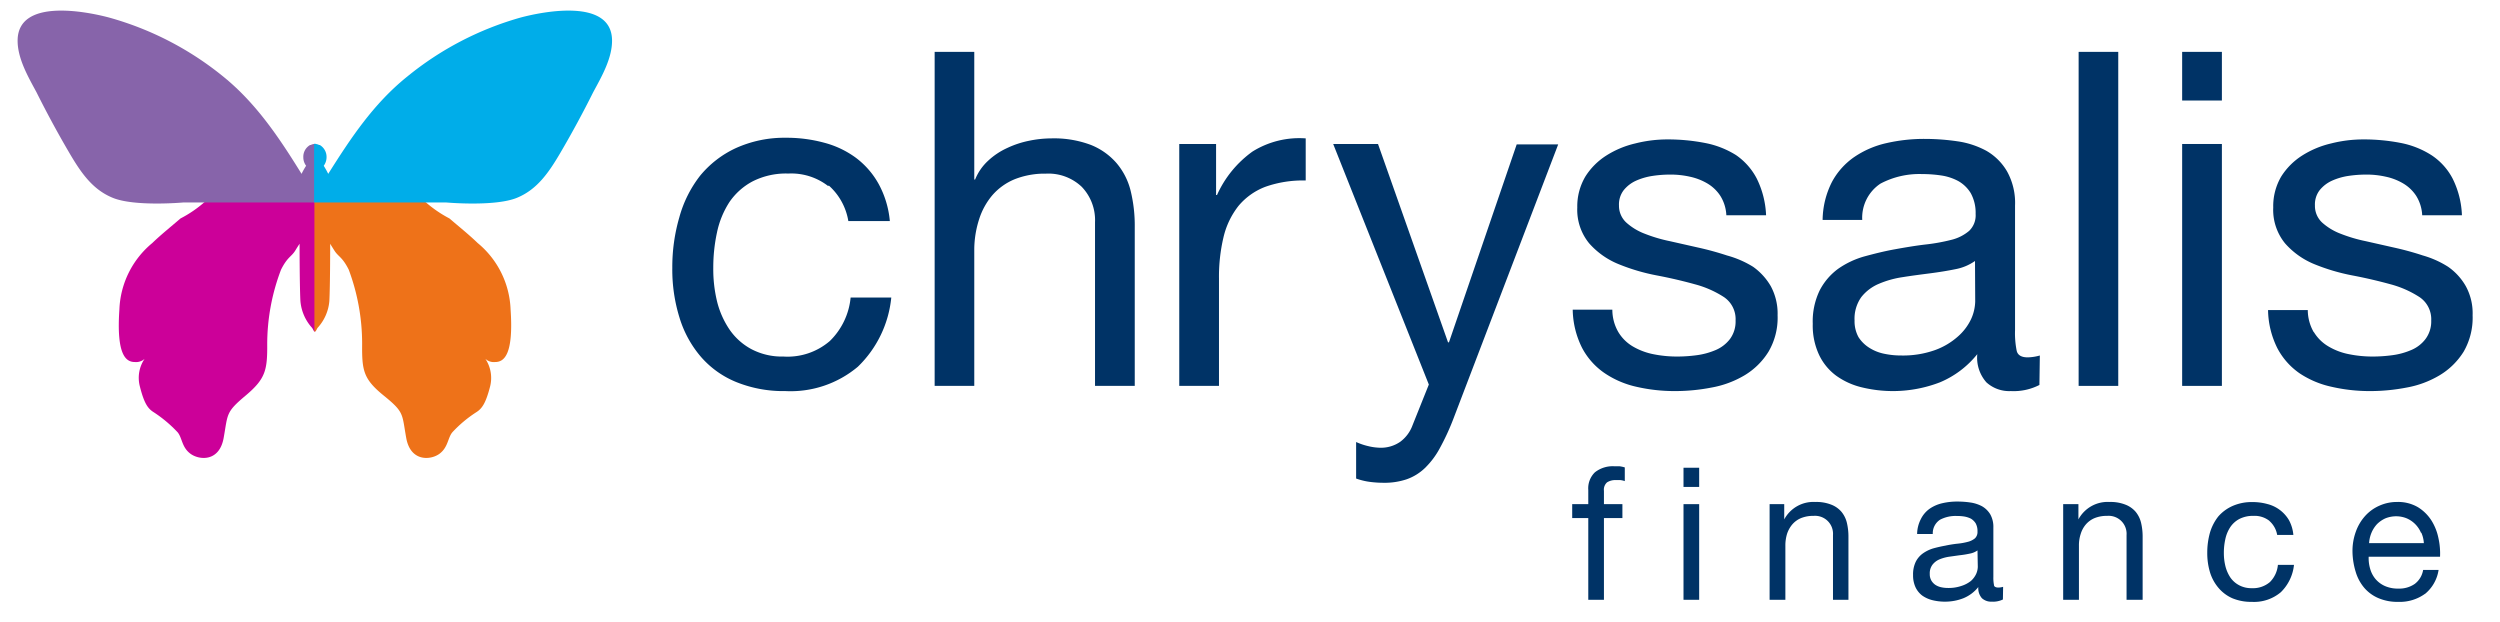
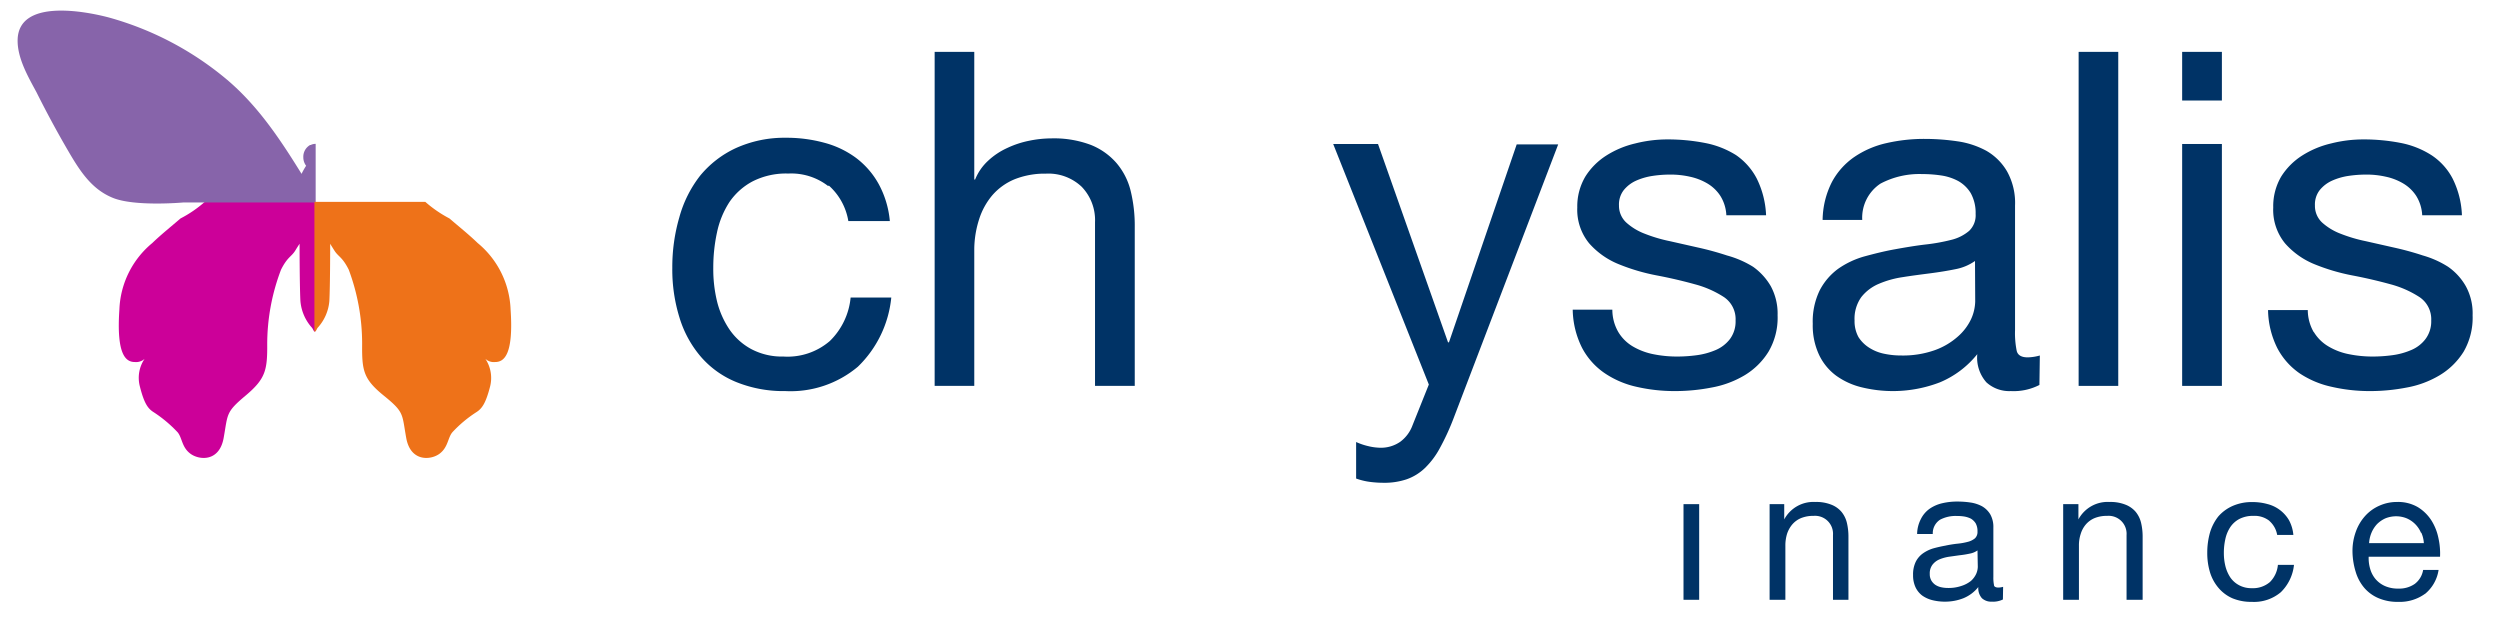
<svg xmlns="http://www.w3.org/2000/svg" viewBox="0 0 241 60">
  <defs>
    <style>.cls-1{fill:#c09;}.cls-2{fill:#8764aa;}.cls-3{fill:#ee7219;}.cls-4{fill:#00ade9;}.cls-5{fill:#036;}</style>
  </defs>
  <g id="Layer_2" data-name="Layer 2">
    <path class="cls-1" d="M19.74,19.46a11.55,11.55,0,0,1-2.34,1.6c-.89.77-1.85,1.53-2.72,2.37h0a8.72,8.72,0,0,0-3.17,6.39c-.3,4.39.62,5.08,1.49,5.08a1.22,1.22,0,0,0,.94-.31,3.26,3.26,0,0,0-.46,2.65c.41,1.63.77,2.15,1.34,2.5a12.53,12.53,0,0,1,2.31,1.94c.44.54.39,1.44,1.23,2.06s2.78.81,3.2-1.52.18-2.46,2.11-4.08,2.11-2.45,2.09-5A20.18,20.18,0,0,1,27.09,26c.62-1.24,1-1.24,1.37-1.84s.42-.66.42-.66,0,4,.08,5.52a4.38,4.38,0,0,0,1.12,2.58c.07.09.13.24.18.31s.14.1.14-.07c0,.07,0,.1,0,.11V19.46Z" />
    <path class="cls-2" d="M30.41,13.87h0a1,1,0,0,0-.46.11l-.06,0a1.3,1.3,0,0,0-.65,1.17,1.35,1.35,0,0,0,.27.83,7.12,7.12,0,0,0-.44.78c-2.15-3.48-4.39-6.84-7.6-9.42A30.22,30.22,0,0,0,10.51,1.69C8.22,1.08,1.82-.14,1.7,3.81c-.05,1.76,1,3.57,1.81,5.07,1,2,2.05,3.94,3.17,5.85s2.23,3.54,4.19,4.34c2.11.87,6.78.45,6.78.45H30.43V13.87Z" />
    <path class="cls-3" d="M41,19.46a11.75,11.75,0,0,0,2.33,1.6c.89.77,1.85,1.53,2.72,2.37h0a8.72,8.72,0,0,1,3.17,6.39c.3,4.39-.63,5.08-1.49,5.08a1.2,1.2,0,0,1-.94-.31,3.34,3.34,0,0,1,.46,2.65c-.42,1.63-.78,2.15-1.34,2.5a11.9,11.9,0,0,0-2.31,1.94c-.44.54-.4,1.44-1.23,2.06s-2.79.81-3.21-1.52S39,39.76,37,38.14s-2.11-2.45-2.09-5A20.41,20.41,0,0,0,33.62,26c-.62-1.24-1-1.24-1.38-1.84s-.41-.66-.41-.66,0,4-.08,5.52a4.36,4.36,0,0,1-1.13,2.58c-.07.09-.12.24-.18.31s-.13.1-.13-.07a.15.15,0,0,1,0,.11V19.46Z" />
-     <path class="cls-4" d="M30.3,13.87h0a1,1,0,0,1,.47.11l.06,0a1.33,1.33,0,0,1,.65,1.17,1.42,1.42,0,0,1-.27.83c.16.27.32.54.43.78C33.81,13.32,36,10,39.26,7.38A30.26,30.26,0,0,1,50.19,1.69C52.48,1.08,58.88-.14,59,3.81c.05,1.76-1,3.57-1.81,5.07-1,2-2.05,3.94-3.17,5.85s-2.24,3.54-4.19,4.34c-2.12.87-6.79.45-6.79.45H30.28V13.87Z" />
    <path class="cls-5" d="M79.84,17.94A5.8,5.8,0,0,0,76,16.73a7.11,7.11,0,0,0-3.46.76,6.24,6.24,0,0,0-2.23,2,8.62,8.62,0,0,0-1.19,2.91,15.91,15.91,0,0,0-.36,3.41A13.19,13.19,0,0,0,69.11,29a8.44,8.44,0,0,0,1.19,2.73,6,6,0,0,0,2.12,1.92,6.31,6.31,0,0,0,3.1.72A6.24,6.24,0,0,0,80,32.87a6.74,6.74,0,0,0,2-4.19h3.92a10.74,10.74,0,0,1-3.22,6.67,10.07,10.07,0,0,1-7,2.35,12.09,12.09,0,0,1-4.7-.86,9,9,0,0,1-3.42-2.43,10.46,10.46,0,0,1-2.07-3.77,15.6,15.6,0,0,1-.7-4.8,17.17,17.17,0,0,1,.68-4.9,11.41,11.41,0,0,1,2-4,9.77,9.77,0,0,1,3.44-2.66,11.36,11.36,0,0,1,4.82-1,13.81,13.81,0,0,1,3.71.48,9,9,0,0,1,3.06,1.46,8,8,0,0,1,2.18,2.51,9.18,9.18,0,0,1,1.08,3.58h-4a5.86,5.86,0,0,0-1.89-3.43" />
    <path class="cls-5" d="M93.92,5V17.31H94a5,5,0,0,1,1.26-1.82,6.88,6.88,0,0,1,1.83-1.22,9.17,9.17,0,0,1,2.11-.7,10.76,10.76,0,0,1,2.14-.23,10.07,10.07,0,0,1,3.82.63,6.42,6.42,0,0,1,2.48,1.76A6.53,6.53,0,0,1,109,18.42a14.11,14.11,0,0,1,.39,3.45V37.2h-3.83V21.42A4.63,4.63,0,0,0,104.27,18a4.67,4.67,0,0,0-3.46-1.26,7.83,7.83,0,0,0-3,.54,5.74,5.74,0,0,0-2.14,1.53,6.72,6.72,0,0,0-1.28,2.32A9.65,9.65,0,0,0,93.92,24V37.2H90.1V5Z" />
-     <path class="cls-5" d="M117.23,13.88V18.8h.09a10.38,10.38,0,0,1,3.42-4.19,8.53,8.53,0,0,1,5.13-1.27V17.4A10.85,10.85,0,0,0,122,18a6.27,6.27,0,0,0-2.61,1.85,7.72,7.72,0,0,0-1.44,3,16.51,16.51,0,0,0-.44,4V37.2h-3.83V13.88Z" />
    <path class="cls-5" d="M140.13,40.31a23,23,0,0,1-1.33,2.89,7.77,7.77,0,0,1-1.44,1.92,4.87,4.87,0,0,1-1.75,1.08,6.66,6.66,0,0,1-2.23.34,10.2,10.2,0,0,1-1.35-.09,6.34,6.34,0,0,1-1.3-.32V42.61a6.07,6.07,0,0,0,1.14.39,5.27,5.27,0,0,0,1.11.16,3.27,3.27,0,0,0,2-.57,3.45,3.45,0,0,0,1.19-1.6l1.57-3.92-9.22-23.19h4.32L139.59,33h.09l6.53-19.08h4Z" />
    <path class="cls-5" d="M156,32a4,4,0,0,0,1.41,1.4,6.36,6.36,0,0,0,2,.75,11.45,11.45,0,0,0,2.28.22,14,14,0,0,0,1.89-.13,7,7,0,0,0,1.82-.5,3.41,3.41,0,0,0,1.37-1.06,2.84,2.84,0,0,0,.54-1.78,2.56,2.56,0,0,0-1.12-2.26,9.7,9.7,0,0,0-2.82-1.24c-1.12-.31-2.34-.6-3.66-.85A19.17,19.17,0,0,1,156,25.45a7.57,7.57,0,0,1-2.81-2A5.1,5.1,0,0,1,152.05,20a5.64,5.64,0,0,1,.79-3,6.51,6.51,0,0,1,2-2,9,9,0,0,1,2.79-1.17,12.56,12.56,0,0,1,3.08-.39,18.69,18.69,0,0,1,3.64.34,8.68,8.68,0,0,1,3,1.17,6.22,6.22,0,0,1,2,2.26,8.76,8.76,0,0,1,.9,3.54h-3.83a3.86,3.86,0,0,0-.58-1.87,3.8,3.8,0,0,0-1.26-1.2,5.65,5.65,0,0,0-1.69-.65,8.43,8.43,0,0,0-1.87-.2,11.29,11.29,0,0,0-1.73.13,6.09,6.09,0,0,0-1.6.47,3.24,3.24,0,0,0-1.17.91,2.25,2.25,0,0,0-.45,1.46,2.2,2.2,0,0,0,.7,1.65,5.64,5.64,0,0,0,1.78,1.08,14.56,14.56,0,0,0,2.43.72l2.7.61a29.08,29.08,0,0,1,2.81.77A9.48,9.48,0,0,1,169,25.72a5.93,5.93,0,0,1,1.71,1.88,5.54,5.54,0,0,1,.65,2.79,6.45,6.45,0,0,1-.88,3.52,6.87,6.87,0,0,1-2.29,2.26,9.51,9.51,0,0,1-3.2,1.19,18.43,18.43,0,0,1-3.53.34,16.36,16.36,0,0,1-3.69-.41,8.94,8.94,0,0,1-3.1-1.33,6.77,6.77,0,0,1-2.16-2.43,8.49,8.49,0,0,1-.9-3.68h3.82A4.3,4.3,0,0,0,156,32" />
    <path class="cls-5" d="M196.6,37.11a5.43,5.43,0,0,1-2.75.59,3.28,3.28,0,0,1-2.36-.84,3.59,3.59,0,0,1-.88-2.72A9.11,9.11,0,0,1,187,36.86a12.62,12.62,0,0,1-7.52.48A7,7,0,0,1,177,36.21a5.33,5.33,0,0,1-1.64-2,6.66,6.66,0,0,1-.61-3,6.83,6.83,0,0,1,.68-3.24,6,6,0,0,1,1.77-2.06,8.37,8.37,0,0,1,2.52-1.19c1-.27,1.91-.5,2.9-.68s2.05-.36,3-.47a18.07,18.07,0,0,0,2.49-.45,4.17,4.17,0,0,0,1.71-.86,2.07,2.07,0,0,0,.63-1.64,3.92,3.92,0,0,0-.47-2,3.3,3.3,0,0,0-1.21-1.17,5,5,0,0,0-1.67-.54,12.48,12.48,0,0,0-1.82-.13,8,8,0,0,0-4,.92,3.94,3.94,0,0,0-1.76,3.5h-3.82a8.29,8.29,0,0,1,.9-3.66,6.87,6.87,0,0,1,2.16-2.41,9,9,0,0,1,3.08-1.33,16.28,16.28,0,0,1,3.71-.41,21.76,21.76,0,0,1,3.13.23,8.3,8.3,0,0,1,2.81.92,5.45,5.45,0,0,1,2,2,6.25,6.25,0,0,1,.76,3.28v12a8.62,8.62,0,0,0,.16,2c.1.42.46.63,1.06.63a4.64,4.64,0,0,0,1.17-.18Zm-6.21-11.95a4.84,4.84,0,0,1-1.89.79c-.78.16-1.6.29-2.45.4s-1.72.22-2.59.36a9.3,9.3,0,0,0-2.34.65,4.25,4.25,0,0,0-1.69,1.28,3.59,3.59,0,0,0-.65,2.26,3.18,3.18,0,0,0,.38,1.6,3.32,3.32,0,0,0,1,1,4.21,4.21,0,0,0,1.42.59,7.87,7.87,0,0,0,1.71.18,9.17,9.17,0,0,0,3.24-.52,6.78,6.78,0,0,0,2.2-1.3A5.15,5.15,0,0,0,190,30.79a4.31,4.31,0,0,0,.41-1.73Z" />
    <rect class="cls-5" x="200.38" y="5" width="3.82" height="32.2" />
    <path class="cls-5" d="M210.36,5h3.83V9.69h-3.83Zm3.83,32.2h-3.83V13.88h3.83Z" />
    <path class="cls-5" d="M223.05,32a4,4,0,0,0,1.42,1.4,6.17,6.17,0,0,0,2,.75,11.28,11.28,0,0,0,2.27.22,14,14,0,0,0,1.89-.13,6.86,6.86,0,0,0,1.82-.5,3.34,3.34,0,0,0,1.37-1.06,2.84,2.84,0,0,0,.55-1.78,2.57,2.57,0,0,0-1.13-2.26,9.75,9.75,0,0,0-2.81-1.24c-1.13-.31-2.35-.6-3.67-.85a19.17,19.17,0,0,1-3.67-1.09,7.57,7.57,0,0,1-2.81-2A5.1,5.1,0,0,1,219.14,20a5.63,5.63,0,0,1,.78-3,6.51,6.51,0,0,1,2-2,9,9,0,0,1,2.79-1.17,12.56,12.56,0,0,1,3.08-.39,18.62,18.62,0,0,1,3.64.34,8.52,8.52,0,0,1,2.95,1.17,6.05,6.05,0,0,1,2.05,2.26,8.6,8.6,0,0,1,.9,3.54h-3.83a3.86,3.86,0,0,0-.58-1.87,3.8,3.8,0,0,0-1.26-1.2,5.55,5.55,0,0,0-1.69-.65,8.28,8.28,0,0,0-1.86-.2,11.51,11.51,0,0,0-1.74.13,6,6,0,0,0-1.59.47,3.24,3.24,0,0,0-1.17.91,2.25,2.25,0,0,0-.45,1.46,2.19,2.19,0,0,0,.69,1.65,5.64,5.64,0,0,0,1.78,1.08,14.56,14.56,0,0,0,2.43.72l2.7.61a28.31,28.31,0,0,1,2.81.77A9.17,9.17,0,0,1,236,25.72a5.71,5.71,0,0,1,1.71,1.88,5.43,5.43,0,0,1,.65,2.79,6.54,6.54,0,0,1-.87,3.52,6.9,6.9,0,0,1-2.3,2.26A9.46,9.46,0,0,1,232,37.36a18.51,18.51,0,0,1-3.53.34,16.36,16.36,0,0,1-3.69-.41A9,9,0,0,1,221.7,36a6.77,6.77,0,0,1-2.16-2.43,8.49,8.49,0,0,1-.9-3.68h3.83a4.3,4.3,0,0,0,.58,2.14" />
-     <path class="cls-5" d="M151.56,49.94V48.6h1.55V47.23a2.15,2.15,0,0,1,.64-1.7,2.77,2.77,0,0,1,1.9-.58l.49,0a3,3,0,0,1,.49.11v1.32a1.81,1.81,0,0,0-.43-.1l-.43,0a1.48,1.48,0,0,0-.85.22.94.94,0,0,0-.3.82V48.6h1.78v1.34h-1.78v7.88h-1.51V49.94Z" />
-     <path class="cls-5" d="M162.29,45.09h1.51v1.85h-1.51Zm1.51,12.73h-1.51V48.6h1.51Z" />
+     <path class="cls-5" d="M162.29,45.09h1.51h-1.51Zm1.51,12.73h-1.51V48.6h1.51Z" />
    <path class="cls-5" d="M172,48.6v1.47h0a3.19,3.19,0,0,1,3-1.68,3.87,3.87,0,0,1,1.51.25,2.45,2.45,0,0,1,1,.69,2.63,2.63,0,0,1,.53,1.07,5.72,5.72,0,0,1,.15,1.36v6.06H176.7V51.58a1.73,1.73,0,0,0-1.87-1.85,3.14,3.14,0,0,0-1.2.21,2.29,2.29,0,0,0-.85.61,2.74,2.74,0,0,0-.51.92,3.81,3.81,0,0,0-.16,1.15v5.2h-1.52V48.6Z" />
    <path class="cls-5" d="M193.08,57.79A2.17,2.17,0,0,1,192,58a1.31,1.31,0,0,1-.94-.33,1.44,1.44,0,0,1-.35-1.08,3.56,3.56,0,0,1-1.44,1.08,4.83,4.83,0,0,1-1.79.33,5,5,0,0,1-1.18-.14,2.94,2.94,0,0,1-1-.45,2.17,2.17,0,0,1-.64-.79,2.72,2.72,0,0,1-.24-1.19,2.8,2.8,0,0,1,.26-1.28,2.22,2.22,0,0,1,.7-.81,3.43,3.43,0,0,1,1-.48c.37-.1.76-.19,1.15-.26a11.07,11.07,0,0,1,1.18-.19,6.07,6.07,0,0,0,1-.18,1.74,1.74,0,0,0,.68-.34.84.84,0,0,0,.24-.65,1.55,1.55,0,0,0-.18-.8A1.43,1.43,0,0,0,190,50a2.32,2.32,0,0,0-.66-.21,4.36,4.36,0,0,0-.72-.05,3.21,3.21,0,0,0-1.6.36,1.56,1.56,0,0,0-.7,1.38h-1.51a3.25,3.25,0,0,1,.36-1.44,2.69,2.69,0,0,1,.85-1,3.54,3.54,0,0,1,1.22-.53,6.25,6.25,0,0,1,1.47-.16,8.48,8.48,0,0,1,1.23.09,3.42,3.42,0,0,1,1.12.36,2.21,2.21,0,0,1,.8.78,2.46,2.46,0,0,1,.3,1.29v4.74a3.57,3.57,0,0,0,.06.78c0,.17.18.25.42.25a1.72,1.72,0,0,0,.46-.07Zm-2.45-4.73a1.85,1.85,0,0,1-.75.31,9.35,9.35,0,0,1-1,.16l-1,.14a3.92,3.92,0,0,0-.93.26,1.68,1.68,0,0,0-.66.51,1.37,1.37,0,0,0-.26.89,1.22,1.22,0,0,0,.15.63,1.31,1.31,0,0,0,.39.42,1.65,1.65,0,0,0,.56.23,3,3,0,0,0,.68.07,3.78,3.78,0,0,0,1.28-.2A2.83,2.83,0,0,0,190,56a2.1,2.1,0,0,0,.5-.67,1.81,1.81,0,0,0,.16-.68Z" />
    <path class="cls-5" d="M200.36,48.6v1.47h0a3.19,3.19,0,0,1,3-1.68,3.87,3.87,0,0,1,1.51.25,2.45,2.45,0,0,1,1,.69,2.63,2.63,0,0,1,.53,1.07,5.72,5.72,0,0,1,.15,1.36v6.06H205V51.58a1.73,1.73,0,0,0-1.87-1.85,3.14,3.14,0,0,0-1.2.21,2.29,2.29,0,0,0-.85.61,2.56,2.56,0,0,0-.5.92,3.51,3.51,0,0,0-.17,1.15v5.2h-1.52V48.6Z" />
    <path class="cls-5" d="M218.77,50.21a2.3,2.3,0,0,0-1.53-.48,2.86,2.86,0,0,0-1.37.3,2.43,2.43,0,0,0-.88.8,3.36,3.36,0,0,0-.47,1.15,6.07,6.07,0,0,0-.14,1.35,5.22,5.22,0,0,0,.15,1.25,3.51,3.51,0,0,0,.47,1.08,2.35,2.35,0,0,0,.84.75,2.47,2.47,0,0,0,1.22.29,2.51,2.51,0,0,0,1.76-.59,2.67,2.67,0,0,0,.77-1.66h1.55a4.29,4.29,0,0,1-1.27,2.64,4,4,0,0,1-2.79.93,4.71,4.71,0,0,1-1.86-.34,3.69,3.69,0,0,1-1.35-1,4.23,4.23,0,0,1-.82-1.49,6.37,6.37,0,0,1-.27-1.9,7.11,7.11,0,0,1,.26-1.94,4.59,4.59,0,0,1,.81-1.57,3.94,3.94,0,0,1,1.36-1,4.55,4.55,0,0,1,1.91-.38,5.26,5.26,0,0,1,1.46.19,3.36,3.36,0,0,1,2.08,1.56,3.64,3.64,0,0,1,.42,1.42h-1.56a2.31,2.31,0,0,0-.75-1.35" />
    <path class="cls-5" d="M233.79,57.23a4.15,4.15,0,0,1-2.6.79,4.65,4.65,0,0,1-1.91-.36,3.71,3.71,0,0,1-1.37-1,4.25,4.25,0,0,1-.82-1.53,7,7,0,0,1-.31-1.94,5.43,5.43,0,0,1,.32-1.93,4.54,4.54,0,0,1,.89-1.51,4,4,0,0,1,1.38-1,4.09,4.09,0,0,1,1.73-.36,3.76,3.76,0,0,1,2,.51,4.11,4.11,0,0,1,1.3,1.29,5.09,5.09,0,0,1,.67,1.71,6.84,6.84,0,0,1,.15,1.77h-6.88a3.63,3.63,0,0,0,.14,1.15,2.64,2.64,0,0,0,.52,1,2.56,2.56,0,0,0,.9.67,3.08,3.08,0,0,0,1.3.25,2.62,2.62,0,0,0,1.58-.45,2.11,2.11,0,0,0,.81-1.35h1.49a3.7,3.7,0,0,1-1.33,2.33m-.37-5.92a2.62,2.62,0,0,0-.55-.82,2.6,2.6,0,0,0-.82-.56,2.68,2.68,0,0,0-1-.2,2.78,2.78,0,0,0-1.06.2,2.73,2.73,0,0,0-.81.56,2.87,2.87,0,0,0-.53.83,3.1,3.1,0,0,0-.23,1h5.28a2.93,2.93,0,0,0-.24-1" />
  </g>
</svg>